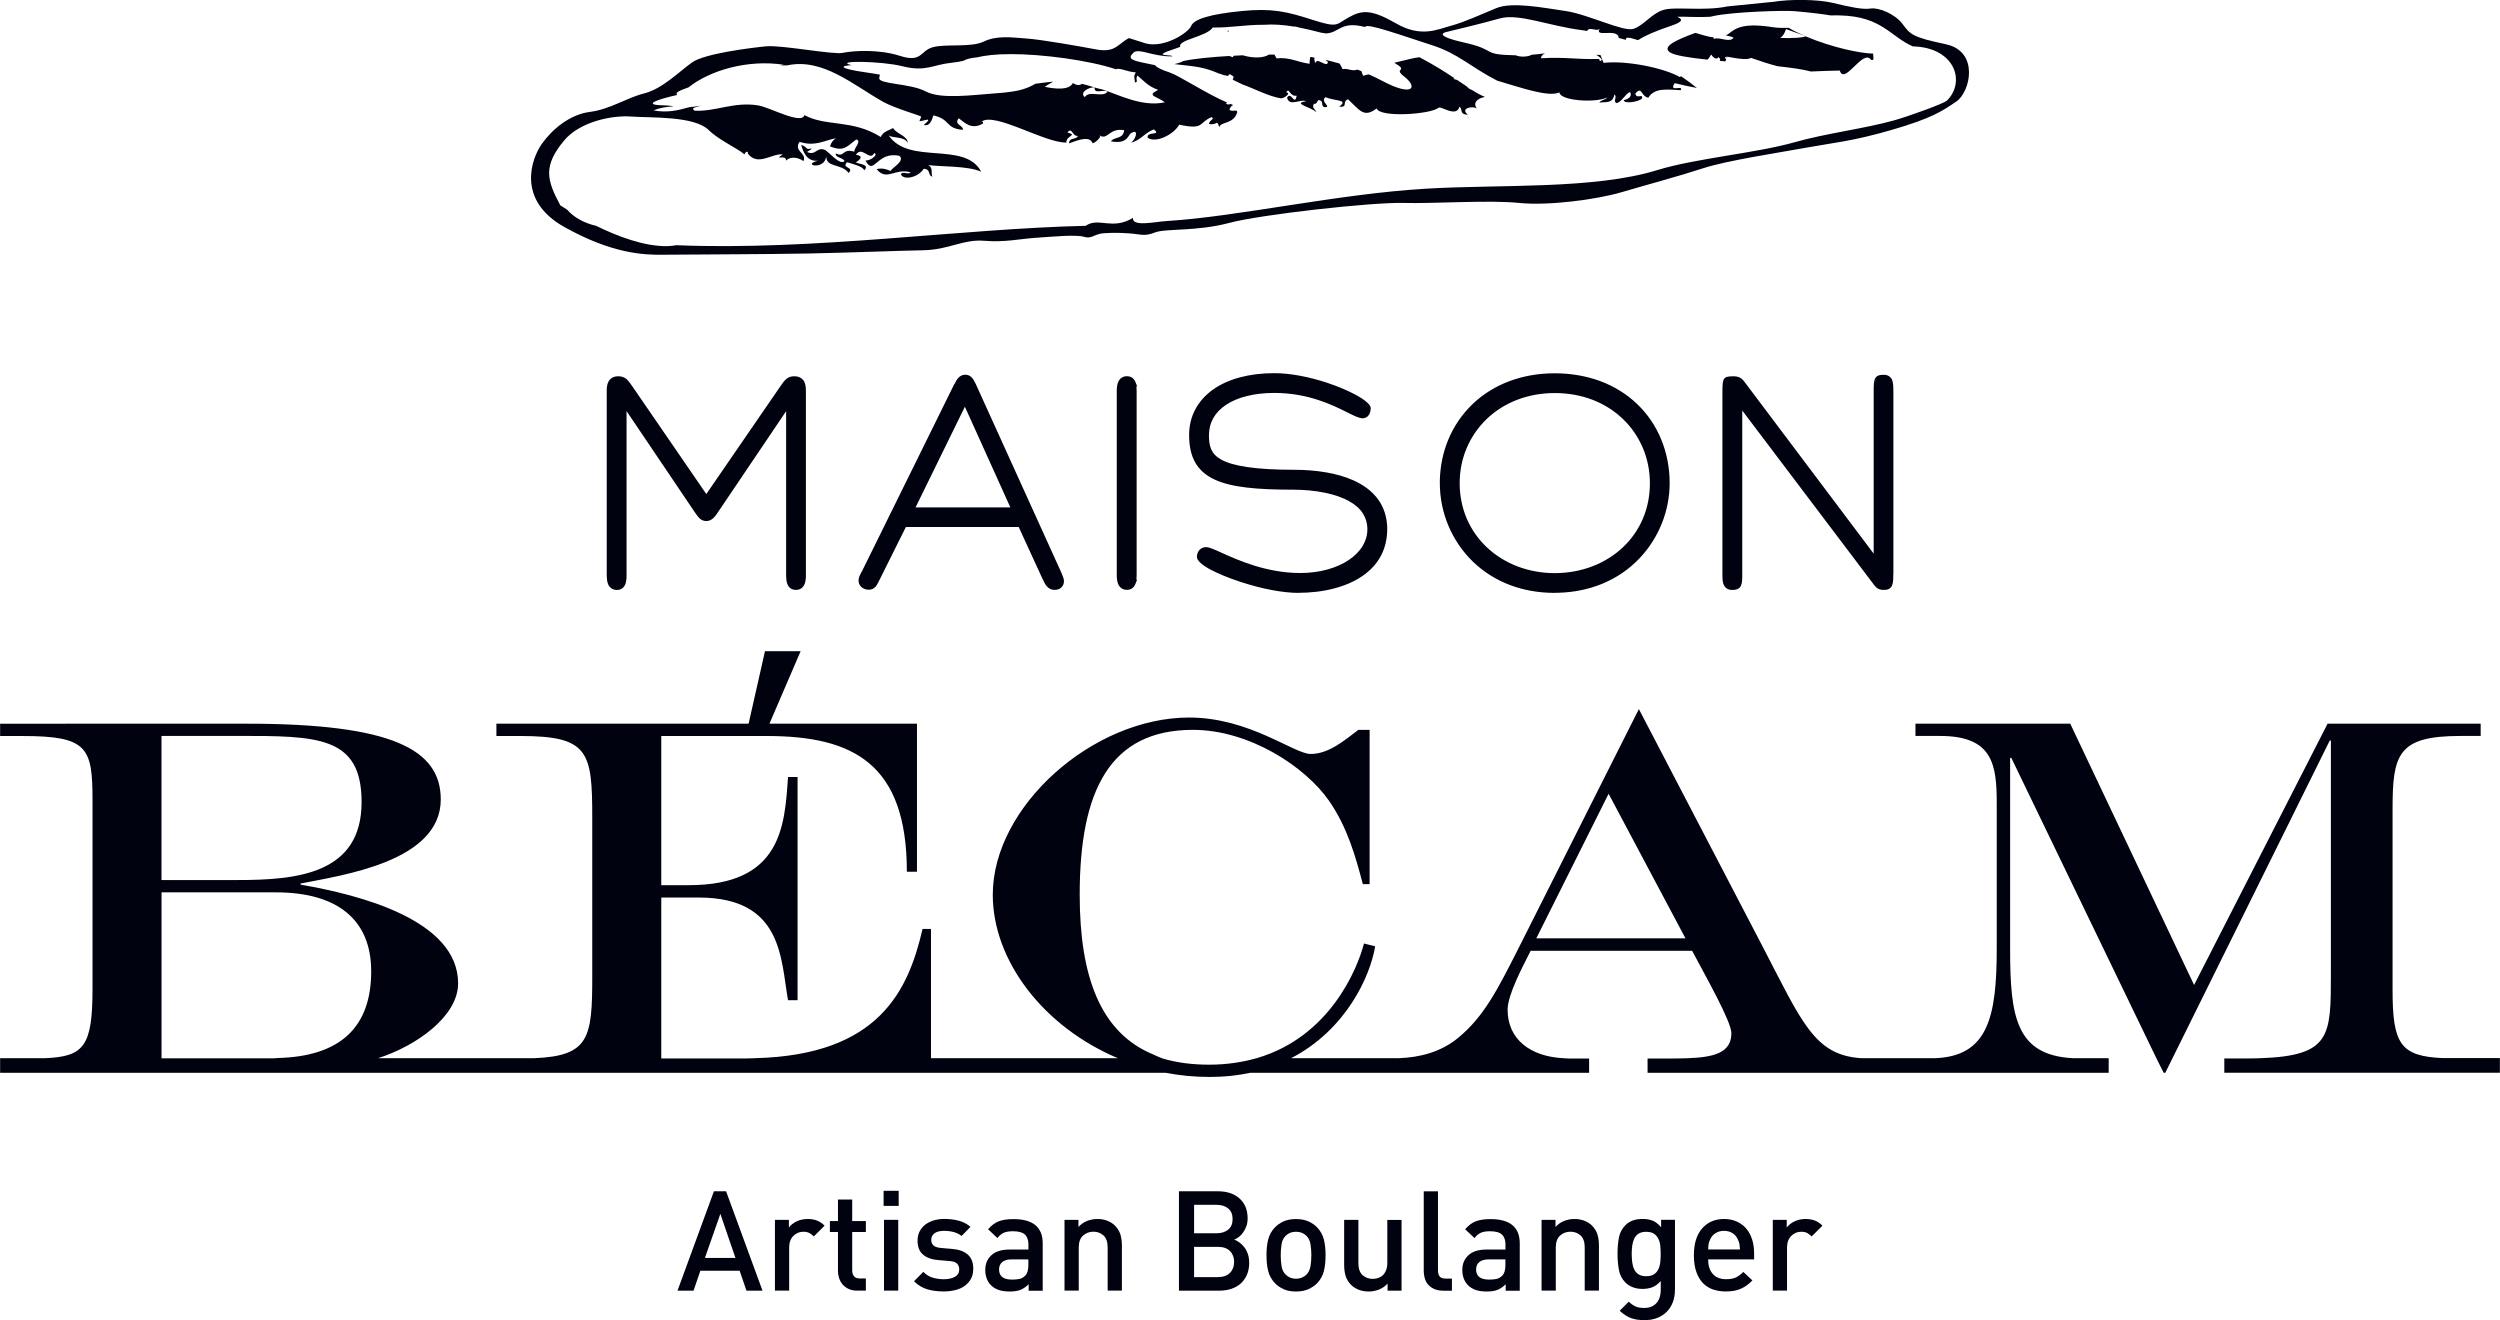
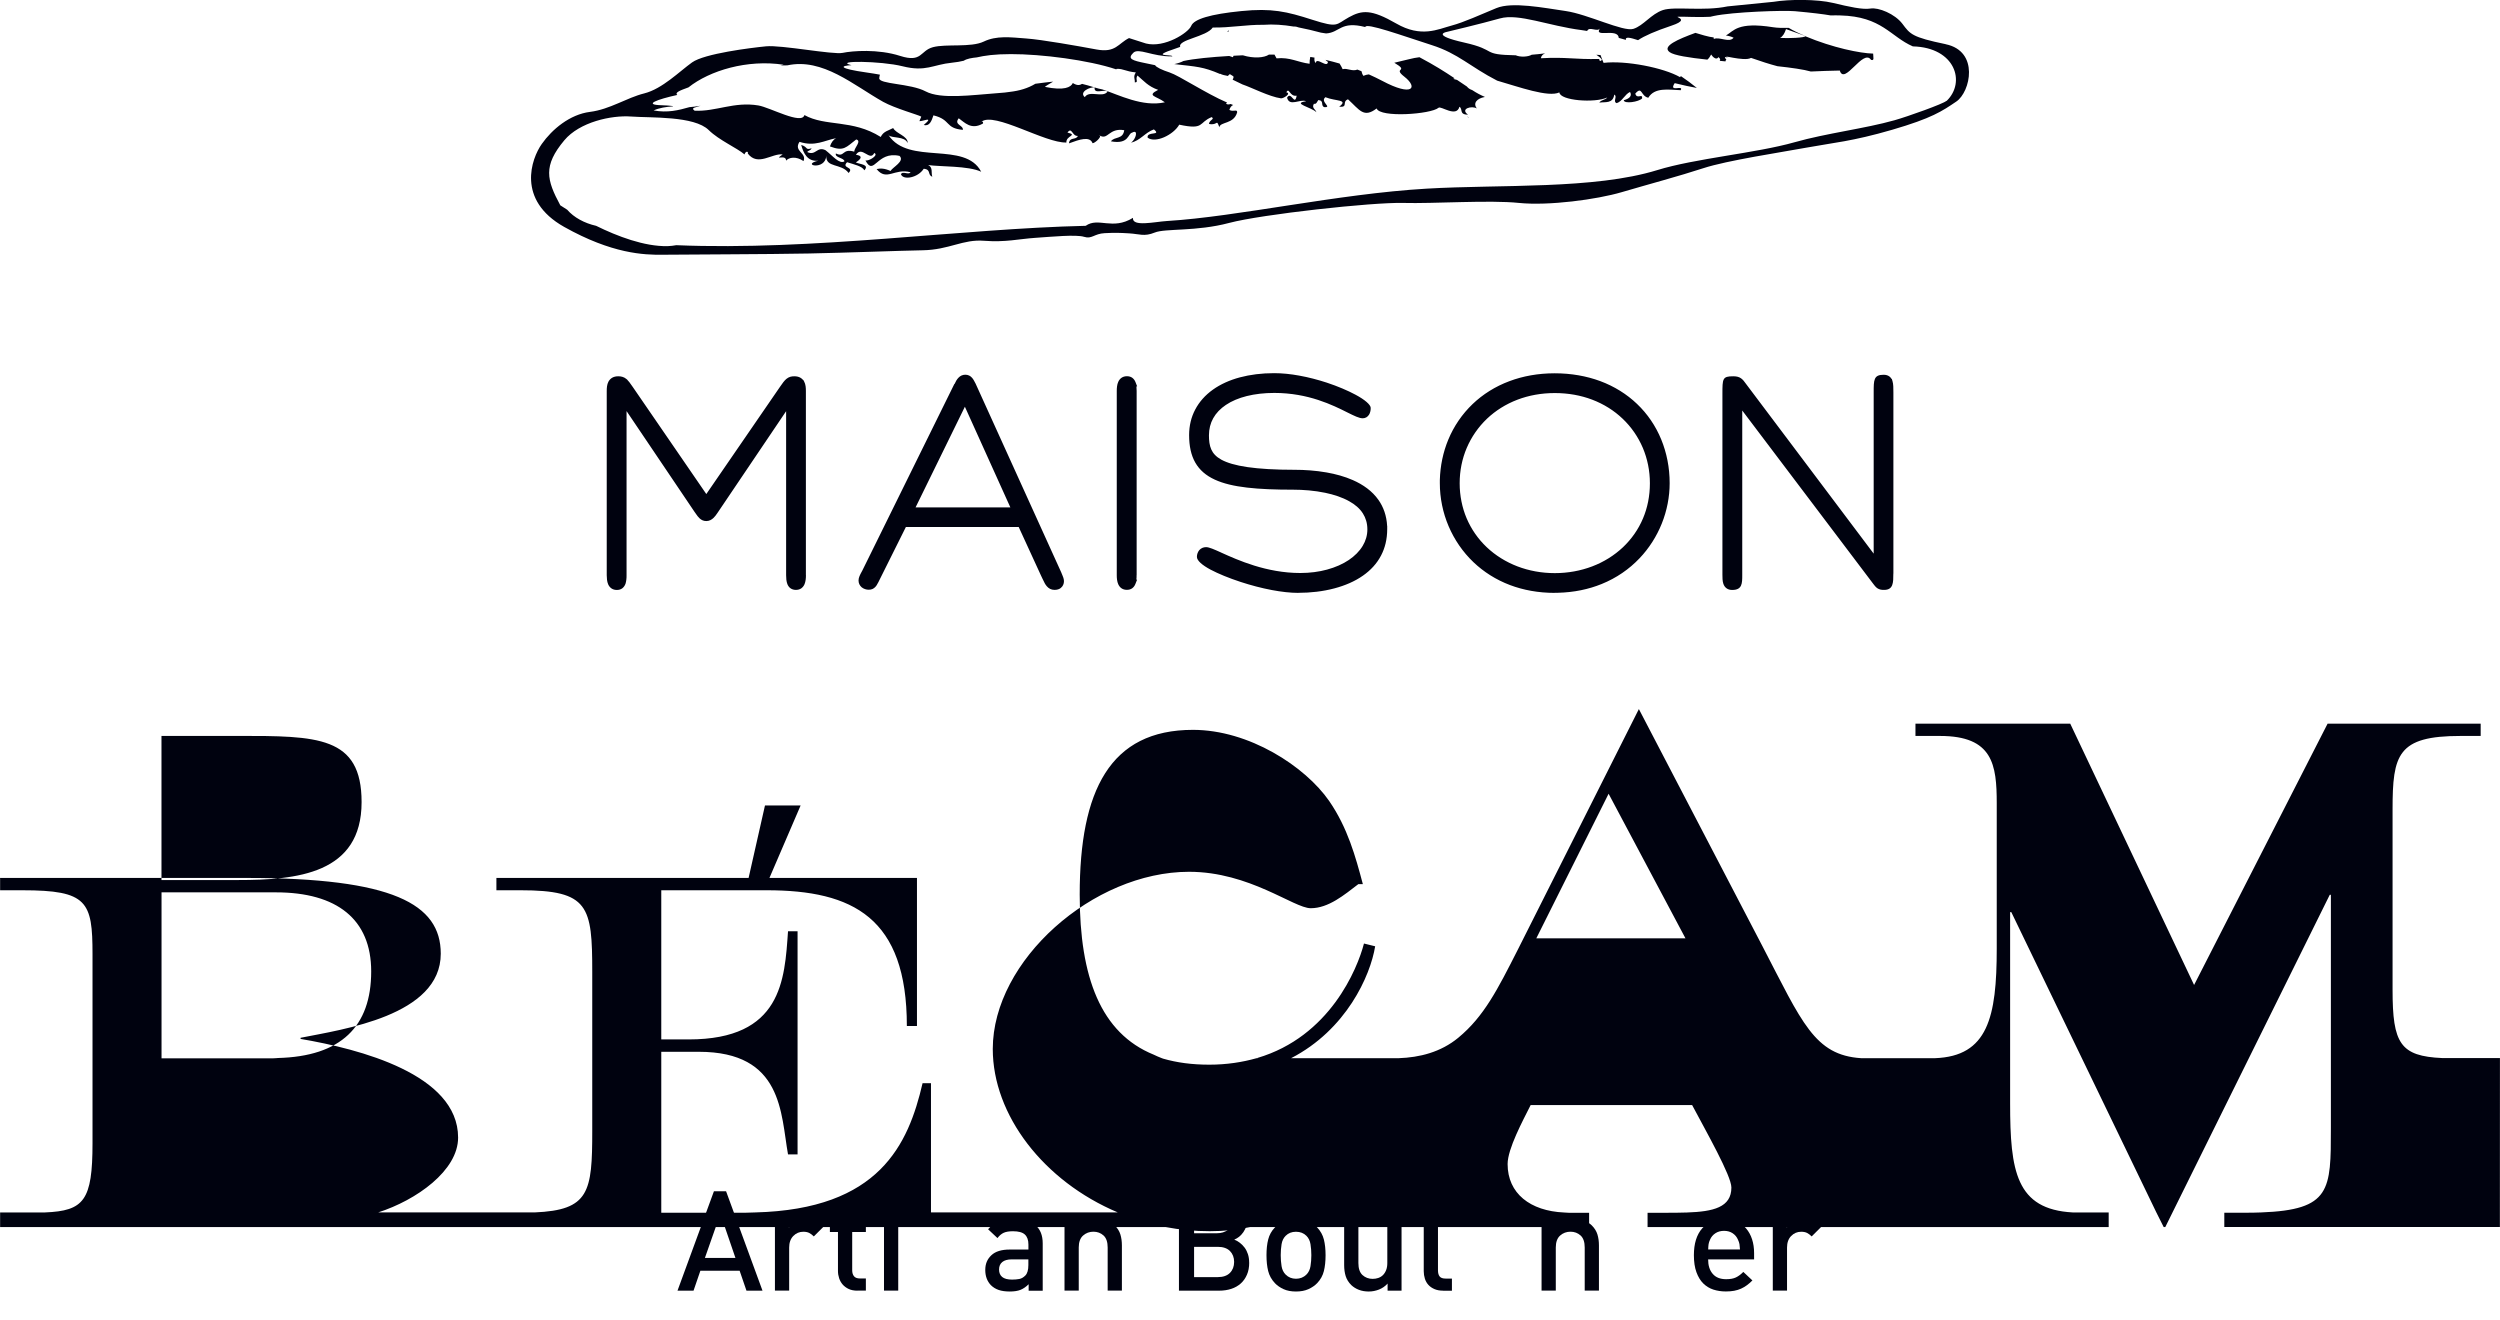
<svg xmlns="http://www.w3.org/2000/svg" id="Calque_2" data-name="Calque 2" viewBox="0 0 442.62 233.72">
  <defs>
    <style>
      .cls-1 {
        fill: #00020f;
        fill-rule: evenodd;
      }
    </style>
  </defs>
  <g id="Plan_1" data-name="Plan 1">
    <g>
      <path class="cls-1" d="m142.69,101.83c0,.27-.01.55-.05.82h0c-.04.28-.1.54-.2.78h0c-.13.3-.32.55-.57.73h0c-.26.18-.58.28-.96.28s-.7-.11-.96-.29h0c-.25-.18-.43-.44-.55-.74h0c-.09-.23-.14-.49-.18-.77h0c-.03-.26-.04-.53-.04-.8v-29.04l-12.01,17.8-.17.25h0c-.2.3-.42.6-.67.84-.35.33-.76.56-1.28.56-.49,0-.85-.18-1.17-.46-.26-.23-.46-.52-.67-.82h0s-.11-.16-.11-.16l-.13-.18h0s-.02-.03-.02-.03l-12.02-17.82v29.06c0,.27,0,.54-.04.8-.03.23-.07.45-.13.66h0s-.04.11-.04.11c-.12.3-.3.56-.55.75-.26.19-.57.29-.96.29s-.7-.1-.96-.28c-.26-.18-.45-.43-.58-.73h0c-.1-.23-.16-.5-.2-.78-.03-.27-.05-.54-.05-.82v-.56h0v-31.48s0,0,0,0v-.56c0-.29.01-.57.05-.84.04-.29.12-.57.25-.82.16-.29.38-.54.68-.71.28-.16.63-.25,1.06-.25.27,0,.51.03.74.1h0c.25.07.47.19.69.37l.2.17v.02c.11.11.22.24.34.39.18.24.38.51.6.84l13.02,18.96,13.03-18.96h0c.23-.33.42-.61.6-.84.19-.25.37-.43.54-.58h0c.22-.18.44-.3.69-.38h0c.23-.07.47-.09.74-.09.42,0,.77.09,1.05.25h0c.19.11.35.24.48.4h.04l.16.3c.13.25.21.52.25.81h0c.04.27.05.56.05.85v32.6h0Zm192.52-.26c0,1.57,0,2.87-1.63,2.87-.24,0-.44-.01-.62-.05h0c-.21-.05-.39-.12-.56-.23h0c-.15-.1-.28-.22-.42-.38-.06-.07-.13-.16-.2-.25h0l-.17-.22-23.15-30.63v29.11c0,1.49,0,2.66-1.78,2.66-.42,0-.76-.11-1.02-.31-.27-.2-.44-.47-.55-.8-.08-.24-.12-.51-.14-.79-.02-.27-.02-.53-.02-.81v-31.95c0-2.78,0-3.17,1.93-3.17.62,0,1.03.12,1.38.37.32.23.55.53.84.94h0s.24.32.24.32h0l22.39,29.77v-28.55c0-2.2,0-3.12,1.76-3.12.42,0,.74.1,1.01.29h0c.16.12.29.26.39.44h.05l.12.4c.08.26.12.56.14.9.02.34.02.69.02,1.09v32.1h0Zm-43.1-16.02c0-2.21-.44-4.33-1.25-6.25-.83-1.95-2.04-3.71-3.59-5.18-1.5-1.43-3.32-2.58-5.4-3.37-1.98-.75-4.2-1.16-6.6-1.16s-4.62.42-6.6,1.17c-2.07.79-3.89,1.94-5.4,3.37-1.54,1.47-2.76,3.23-3.59,5.18-.82,1.92-1.25,4.04-1.25,6.25s.44,4.33,1.23,6.2c.83,1.95,2.04,3.68,3.56,5.12,1.54,1.46,3.39,2.61,5.45,3.4,2.02.77,4.25,1.19,6.6,1.19s4.59-.42,6.62-1.19h0c2.06-.78,3.91-1.94,5.45-3.39,1.51-1.43,2.73-3.16,3.55-5.11.79-1.87,1.22-3.96,1.22-6.22h0Zm-16.84,19.42c-2.92,0-5.57-.5-7.91-1.38-2.52-.95-4.69-2.35-6.48-4.05-1.91-1.82-3.39-4-4.4-6.36-1.03-2.41-1.56-5.02-1.56-7.63v-.56h0c.07-2.53.58-4.94,1.49-7.14.99-2.39,2.45-4.53,4.31-6.31,1.81-1.73,4.01-3.12,6.53-4.06,2.4-.9,5.09-1.39,8.01-1.39s5.64.49,8.05,1.38c2.52.94,4.72,2.32,6.52,4.04,1.86,1.77,3.31,3.91,4.29,6.3.97,2.37,1.49,4.98,1.49,7.73h0c0,2.43-.48,4.88-1.4,7.17-.9,2.24-2.23,4.35-3.95,6.15-1.81,1.9-4.05,3.47-6.7,4.54-2.29.93-4.88,1.48-7.75,1.55h0s-.56,0-.56,0h0Zm-45.37,0c-1.44,0-3.06-.19-4.71-.5-1.86-.35-3.76-.86-5.51-1.43-2.09-.68-3.98-1.46-5.34-2.18-1.5-.8-2.43-1.61-2.43-2.26,0-.22.03-.44.11-.65.07-.2.18-.39.32-.56.15-.16.32-.3.54-.39.19-.08.41-.13.65-.13.55,0,1.43.4,2.68.96h0s.01.01.01.01h0c2.9,1.31,7.99,3.61,13.99,3.61,1.7,0,3.3-.21,4.73-.6,1.48-.4,2.79-.98,3.86-1.7,1.05-.71,1.89-1.55,2.46-2.5.54-.89.83-1.88.83-2.92,0-1.1-.29-2.03-.79-2.82-.56-.89-1.41-1.6-2.42-2.16-1.24-.7-2.72-1.18-4.25-1.5-1.92-.4-3.93-.55-5.62-.55-3.2,0-5.93-.1-8.22-.37-2.33-.27-4.21-.72-5.71-1.41-1.57-.72-2.71-1.71-3.46-3.02-.74-1.3-1.09-2.9-1.09-4.87,0-1.66.37-3.18,1.08-4.52.72-1.37,1.78-2.56,3.13-3.52,1.33-.95,2.95-1.69,4.79-2.18,1.81-.48,3.84-.74,6.04-.74,1.45,0,2.96.16,4.44.43,1.69.3,3.35.75,4.87,1.24,2,.66,3.78,1.43,5.1,2.14h0c1.67.89,2.7,1.79,2.7,2.34h0c0,.24-.02.45-.07.64h0c-.05.22-.13.41-.23.57h0c-.13.2-.29.35-.47.46-.2.11-.41.17-.64.17h0c-.64,0-1.5-.43-2.71-1.03h0s0,0,0,0c-2.57-1.29-6.92-3.46-12.94-3.46-1.78,0-3.42.19-4.87.55-1.44.36-2.7.89-3.72,1.58-.97.65-1.73,1.44-2.24,2.36-.49.88-.75,1.9-.75,3.03,0,.93.09,1.76.41,2.48.31.7.86,1.31,1.79,1.82,1.03.56,2.5,1,4.6,1.31,2.13.31,4.89.48,8.44.48h0c1.64,0,3.61.12,5.6.47,1.58.28,3.18.71,4.63,1.35,1.82.8,3.43,1.93,4.54,3.51.88,1.25,1.44,2.77,1.54,4.62h.01v.56h0c0,1.78-.39,3.33-1.08,4.65h0c-.75,1.45-1.86,2.63-3.2,3.57-1.46,1.03-3.21,1.77-5.06,2.26-2.05.55-4.25.79-6.36.79h0Zm-28.67-3.14c0,.27,0,.54-.04.8h0s0,0,0,0h.13l-.3.76c-.12.31-.3.56-.55.75h0c-.26.19-.57.29-.96.29s-.7-.1-.96-.28c-.26-.18-.44-.43-.57-.72h0c-.1-.23-.17-.49-.21-.78-.04-.27-.05-.54-.05-.82v-.56h0v-31.48s0,0,0,0v-.56c0-.28.01-.56.05-.83.04-.28.1-.55.21-.78h0c.13-.3.32-.55.58-.73h0c.26-.18.58-.28.96-.28s.71.1.96.29h0c.25.19.43.44.55.74l.3.77h-.13,0c.03.27.04.54.04.81v32.6h0Zm-39.13-12h16.78l-8.05-17.82-8.73,17.82h0Zm6.9-21.84c.1-.23.21-.43.31-.61h0c.12-.19.24-.36.38-.5.17-.18.35-.31.55-.4.21-.09.43-.14.67-.14s.47.05.68.15c.2.1.37.23.53.42h0c.12.14.23.3.33.49h0c.11.18.2.36.3.56h0s.02.05.02.05l15.13,33.35h0s0,0,0,0l.02.05v.03s.01,0,.01,0h0c.02.06.06.15.1.25l.02.04h0c.07.16.14.34.2.51h0c.07.21.12.42.12.62,0,.12-.01.28-.05.44h0c-.04.17-.12.36-.25.53h0c-.14.19-.34.36-.6.47-.21.09-.46.14-.76.14-.62,0-1.05-.27-1.38-.65h0c-.28-.32-.47-.72-.64-1.09l-.07-.14h0s-.03-.06-.03-.06l-.02-.04-.27-.57h0l-3.94-8.58h-19.98l-4.85,9.73-.02.03v.02s-.07.11-.07.11c-.12.24-.26.51-.49.74-.27.28-.62.47-1.13.47-.22,0-.45-.03-.67-.11-.21-.07-.42-.18-.59-.32-.17-.15-.32-.33-.42-.55-.09-.2-.14-.42-.14-.67,0-.5.29-1.04.54-1.5h0s.12-.22.12-.22l16.31-33.07h0Z" />
-       <path class="cls-1" d="m272,166.13l12.8-25.6,13.61,25.6h-26.41Zm-222.86,21.2c-.31,0-.58.05-.89.05h-19.65v-29.39h20.25c10.81,0,16.87,4.77,16.87,13.99,0,9.76-5.32,15.07-16.58,15.34h0Zm-20.55-57.04h13.5c14.09,0,21.93,0,21.93,11.72,0,12.71-11.41,13.8-21.93,13.8h-13.5v-25.53h0Zm414.02,57.04h-10.18c-7.49-.33-8.83-2.59-8.83-12.05v-31.97c0-9.74.89-13.01,12.02-13.01h3.58v-2.18h-27.1l-23.64,46.27-21.93-46.27h-27.4v2.18h4.36c9.34,0,10.03,5.08,10.03,11.92v25.73c0,12.17-1.58,19.05-10.92,19.4h-13.09c-8.28-.54-10.44-6.31-17.51-19.9l-21.84-41.91-21.44,42.61c-3.58,7.04-5.96,11.8-10.53,15.58-3.12,2.57-6.85,3.49-10.54,3.62h-19.06c9.75-5.03,14.03-14.56,14.88-19.81l-1.98-.49c-1.16,4.49-6.06,16.48-18.87,20.26.37,0-.16.05-.17.05-2.49.7-5.25,1.14-8.35,1.14s-5.75-.37-8.15-1.06c-.08-.03-.17-.05-.25-.09-.49-.2-.99-.39-1.43-.62-9.39-3.81-13.11-13.73-13.11-28.32,0-18.46,5.36-29.19,20.05-29.19,9.92,0,19.86,6.45,24.13,12.61,3.27,4.76,4.66,9.84,5.95,14.7h1.2v-27.31h-1.99c-2.48,1.89-5.27,4.27-8.44,4.27-2.98,0-10.82-6.45-21.54-6.45-16.98,0-34.75,15.69-34.75,31.37,0,11.69,8.99,23.4,22.14,28.94h-33.08v-22.88h-1.49c-2.52,10.84-7.63,22.32-29.62,22.88-.56.01-1.08.05-1.65.05h-14.99v-28.49h6.65c14.9,0,14.49,10.92,15.79,18.17h1.69v-39.51h-1.69c-.6,8.63-1.09,19.15-17.58,19.15h-4.86v-26.41h18.66c15.29,0,24.82,4.86,24.82,24.03h1.79v-26.21h-26.12l5.52-12.83h-6.31l-2.9,12.83h-44.65v2.18h4.27c12.11,0,12.7,2.79,12.7,14.5v28.09c0,10.86-.52,14.04-10.22,14.45h-27.69c6.77-2.17,14.16-7.4,14.16-13.25,0-11.22-17.47-15.69-27.89-17.47v-.2c7.44-1.49,24.82-3.88,24.82-14.89,0-8.83-8.54-13.41-34.35-13.41H0v.07h.02v2.11h3.95c11.51,0,12.41,1.99,12.41,11.32v33.46c0,10.17-1.52,11.97-8.4,12.26H.02v2.59h206.36c2.51.48,5.12.73,7.8.73s4.96-.26,7.15-.73h60.02v-2.53h-3.6c-.29,0-.56-.04-.84-.05-5.98-.27-9.99-3.37-9.99-8.58,0-2.69,2.68-7.65,4.08-10.44h28.59c2.48,4.68,6.95,12.52,6.95,14.6,0,3.51-3.19,4.26-7.86,4.42-1.29.05-2.67.05-4.16.05h-2.82v2.53h81.64v-2.59h-6.37c-10.04-.55-11.08-7.32-11.08-19.31v-33.86h.21l25.68,53.17,1.3,2.59h.28l1.28-2.59,27.84-56.24h.2v41.3c0,11.01,0,14.48-12.37,14.94-.79.03-1.63.05-2.53.05h-3.97v2.53h48.79v-2.59Z" />
+       <path class="cls-1" d="m272,166.13l12.8-25.6,13.61,25.6h-26.41Zm-222.86,21.2c-.31,0-.58.05-.89.05h-19.65v-29.39h20.25c10.81,0,16.87,4.77,16.87,13.99,0,9.76-5.32,15.07-16.58,15.34h0Zm-20.55-57.04h13.5c14.09,0,21.93,0,21.93,11.72,0,12.71-11.41,13.8-21.93,13.8h-13.5v-25.53h0Zm414.02,57.04h-10.18c-7.49-.33-8.83-2.59-8.83-12.05v-31.97c0-9.74.89-13.01,12.02-13.01h3.58v-2.18h-27.1l-23.64,46.27-21.93-46.27h-27.4v2.18h4.36c9.34,0,10.03,5.08,10.03,11.92v25.73c0,12.17-1.58,19.05-10.92,19.4h-13.09c-8.28-.54-10.44-6.31-17.51-19.9l-21.84-41.91-21.44,42.61c-3.58,7.04-5.96,11.8-10.53,15.58-3.12,2.57-6.85,3.49-10.54,3.62h-19.06c9.75-5.03,14.03-14.56,14.88-19.81l-1.98-.49c-1.16,4.49-6.06,16.48-18.87,20.26.37,0-.16.05-.17.05-2.49.7-5.25,1.14-8.35,1.14s-5.75-.37-8.15-1.06c-.08-.03-.17-.05-.25-.09-.49-.2-.99-.39-1.43-.62-9.39-3.81-13.11-13.73-13.11-28.32,0-18.46,5.36-29.19,20.05-29.19,9.92,0,19.86,6.45,24.13,12.61,3.27,4.76,4.66,9.84,5.95,14.7h1.2h-1.99c-2.48,1.89-5.27,4.27-8.44,4.27-2.98,0-10.82-6.45-21.54-6.45-16.98,0-34.75,15.69-34.75,31.37,0,11.69,8.99,23.4,22.14,28.94h-33.08v-22.88h-1.49c-2.52,10.84-7.63,22.32-29.62,22.88-.56.01-1.08.05-1.65.05h-14.99v-28.49h6.65c14.9,0,14.49,10.92,15.79,18.17h1.69v-39.51h-1.69c-.6,8.63-1.09,19.15-17.58,19.15h-4.86v-26.41h18.66c15.29,0,24.82,4.86,24.82,24.03h1.79v-26.21h-26.12l5.52-12.83h-6.31l-2.9,12.83h-44.65v2.18h4.27c12.11,0,12.7,2.79,12.7,14.5v28.09c0,10.86-.52,14.04-10.22,14.45h-27.69c6.77-2.17,14.16-7.4,14.16-13.25,0-11.22-17.47-15.69-27.89-17.47v-.2c7.44-1.49,24.82-3.88,24.82-14.89,0-8.83-8.54-13.41-34.35-13.41H0v.07h.02v2.11h3.95c11.51,0,12.41,1.99,12.41,11.32v33.46c0,10.17-1.52,11.97-8.4,12.26H.02v2.59h206.36c2.51.48,5.12.73,7.8.73s4.96-.26,7.15-.73h60.02v-2.53h-3.6c-.29,0-.56-.04-.84-.05-5.98-.27-9.99-3.37-9.99-8.58,0-2.69,2.68-7.65,4.08-10.44h28.59c2.48,4.68,6.95,12.52,6.95,14.6,0,3.51-3.19,4.26-7.86,4.42-1.29.05-2.67.05-4.16.05h-2.82v2.53h81.64v-2.59h-6.37c-10.04-.55-11.08-7.32-11.08-19.31v-33.86h.21l25.68,53.17,1.3,2.59h.28l1.28-2.59,27.84-56.24h.2v41.3c0,11.01,0,14.48-12.37,14.94-.79.03-1.63.05-2.53.05h-3.97v2.53h48.79v-2.59Z" />
      <path class="cls-1" d="m259.77,20.58c.07.11.16.23.28.34-.06-.14-.16-.26-.28-.34h0Zm84.82-2.71c-.52.5-6.76,2.74-9.17,3.42-5.22,1.48-12.05,2.29-17.68,3.89-6.87,1.95-17.59,2.85-24.34,4.94-11.16,3.44-27.72,2.51-40.83,3.28-15.77.92-33.39,4.96-45.97,5.73-2.15.13-6.19,1.09-6.01-.56-3.66,2.26-6.11-.19-8.37,1.41-22.11.5-48.25,4.44-72.49,3.43-.49.09-1.01.15-1.54.17-4.11.08-8.9-1.75-12.65-3.6-2.05-.46-3.93-1.47-5.12-2.85-.77-.48-1.22-.78-1.22-.78-2.43-4.51-3.07-6.99.71-11.51,2.71-3.24,8.34-4.47,11.83-4.21,3.49.26,11.17-.14,13.74,2.4,1.81,1.79,5.08,3.2,6.33,4.31.2-.65.73-.57.59-.15,1.79,2.33,4.26-.08,6.17.15-1.76,1.23.63-.14.6,1.1.5-.58,1.78-.83,3.09.08.63-1.48-1.82-1.71-.71-3.41,2.77.9,4.42-.27,6.5-.65-.5.24-.87.75-1.11,1.46,2.46.95,2.86.14,4.65-1.23,1.03.25-.36,1.49-.35,2.16-2.2-.65-1.65,1.1-3.25.32-.23.77,1.46.75,1.52,1.4-.93.53-2.07-.98-3.36-1.98-1.54-.74-1.7,1.07-3.25.32.23-.29.62-.25.79-.66-1.19.38-.58-.22-1.84-.59.38,1.38,1.06,3,3.03,2.79-3.22.74,1.33,1.83,1.41-.92-.14,2.26,2.65,1.32,3.95,3.09,1.1-1.12-1.36-.78-.27-1.9,1.22.39,2.69.69,3.06,1.43.95-1.05-.74-1.04-1.51-1.39.43-.28,1.67-1.14.02-1.35,1.06-1.72,2.47,1.28,3.24-.32.87.32-.91,1.48-1.56,1.31,1.55,2.93,1.94-1.73,6.04-.8.97.94-1.18,1.97-1.6,2.67-1.02-.47-1.79-.5-2.46-.34,1.77,2.23,3.18-.21,6.01.57-.33.55-1.43-.3-1.7.36.42,1.1,3.02.61,4.03-.98,1.38.11.61,1.1,1.52,1.4-.25-.69.17-1.65-.74-2.06,1.99.31,7.16.11,9.4,1.19-2.89-5.52-12.84-1.08-16.41-6.48-.06-.05-.11-.12-.13-.19.04.07.09.13.13.19.61.61,2.85.12,3.39,1.39.06-1.26-2.05-1.63-2.57-2.65-.77.43-1.73.56-2.2,1.58-5.03-3.17-9.78-1.79-13.51-3.88-.46,1.78-6.08-1.35-8.15-1.7-4.32-.72-7.49,1.11-11.29.93-.8-.56.34-.6,1.06-.88-.83.13-1.46.22-1.98.25-1.92.55-3.87,1.04-6.34.58,1.02-.46,2.19-.63,3.41-.72,0-.02.01-.03.02-.05-.52-.07-1.15-.13-2.03-.15-3.35-.09-.75-1.04,2.79-1.82-.5-.44.53-.81,1.98-1.34,3.77-2.99,10.42-4.99,16.85-4.01-.2.04-.39.09-.59.12.42-.01.83-.02,1.24-.01,6.26-1.36,11.72,3.51,16.97,6.46,2.07,1.15,6.22,2.3,6.74,2.61.04.02-.35.79-.32.8.41.13,2.78-1.01.76.69,1.02.27,1.39-.69,1.72-1.71,3.16.77,2,2.28,5.21,2.57.12-.84-1.66-.89-.73-2.05,1.03.72,2.19,2.14,4.3.92.07-.32-.12-.38-.28-.31-.07.05-.12.1-.18.17.03-.07.1-.13.18-.17,2.26-1.82,11.28,3.82,15.04,3.68-.11-1.22,2.11-1.28.19-1.76.79-1.11.83.7,1.84.59-.33.8-1.46.11-1.57,1.32,1.9-.71,3.69-1.31,4.17-.03.38.02,1.46-.95,1.35-1.32-.07-.04-.15-.09-.24-.15.14.01.21.07.24.15,1.39.76,1.58-1.44,4.26-.98-.23,1.68-1.7,1.07-2.36,1.97,3.24.6,2.99-1.4,3.74-1.53,1.2-.7.69,1.21-.19,1.76,1.61-.32,2.56-1.84,4.06-2.34,1.43,1.17-1.31.26-1.11,1.46,1.34,1.04,4.56-.47,5.6-2.3,4.52.98,3.37-.38,5.74-1.34.61.39-.39.45-.48,1.21,1.63.34,1.26-1,1.84.59.13-1.01,2.55-.51,3.15-2.63.04-.66-.65-.03-1.38-.44.14-.46.37-.75.68-.87-.15-.06-.3-.11-.46-.18-.28.1-.56.13-.81-.05.04-.07.1-.14.18-.21-3.78-1.63-8.48-4.77-10.16-5.32-1.31-.42-2.43-.95-2.57-1.29-.44-.09-.95-.21-1.67-.35-2.42-.49-3.29-.77-2.2-1.84.94-.94,3.3.68,6.89.63,0-.02,0-.04.01-.06-.42-.29-3.84.14.45-1.28.34-.12.66-.22.96-.34-.46-1.3,4.66-1.77,5.76-3.43,3.12.06,5.9-.52,9-.48,1.68-.13,3.49,0,5.35.31.29-.02.58.04.88.16,1.31.25,2.63.57,3.93.92.3.03.6.08.91.14,2.46-.15,2.54-2.26,6.94-1.13.02-.85,6.57,1.53,11.78,3.2,4.72,1.51,6.73,3.8,11.57,6.29,3.89,1.12,9.05,3,11.01,2.08.11,1.46,6.27,1.92,8.48.9-.38.48-1.07.37-1.41.91,1.04-.17,2.4.24,2.65-1.42.63.3-.32,1.25.43,1.51.98-.3,1.44-1.57,2.36-1.98.39.66-.05,1.18-1.11,1.46.04.7,2.67.31,3.25-.32.11-.99-.91.26-1.21-.85,1.25-1.42.91.42,2.3.74,1.13-1.88,3.54-1.43,5.74-1.34.58-1.04-2.22.5-1.06-1.25,1.47.37,2.77.64,3.92.85-.88-.72-1.84-1.43-2.83-2.1-.04.06-.08.12-.14.19-2.92-1.68-9.63-2.99-13.54-2.53-.2-.45-.38-.92-.54-1.38-.25-.02-.5-.04-.75-.06.41.27.79.55.99.89-.27.43-.55.08-.45-.14-4.53.1-5.78-.38-10.34-.13.04-.44.34-.7.74-.87-.76.1-1.55.19-2.38.25-.6.38-2.02.46-2.82.1-6.3-.11-3.11-.9-9.1-2.25-5.99-1.35-3.17-1.88-3.17-1.88,0,0,6.15-1.46,9.47-2.4,3.31-.94,8.62,1.33,14.47,2.07.31.04.64.09.97.15.36-.89,1.84.28,2.28-.47-1.24,1.79,3.19-.15,3.31,1.7.43.11.85.22,1.27.35-.15-.63.81-.39,2.15.05,1.12-.76,3.03-1.6,5.95-2.58,4.57-1.52-2.43-1.69,3.74-1.53,1.3.03,2.29.01,3.09-.03.19-.05.4-.1.61-.14,3.41-.73,12.38-1.03,14.38-.85,3.17.29,4.99.52,6.34.75.58-.02,1.16-.02,1.68,0,7.38.18,8.88,3.75,12.86,5.48,7.51.19,9.42,6.34,5.99,9.65h0Zm-193.83-6.33c-1.92.1-2.55.55,2.7,1.3.89.13,1.66.25,2.33.38-.05.18-.1.37-.12.61-.12,1.1,5.52.91,8.21,2.35,2.7,1.44,8.25.64,12.63.32,1.11-.08,1.84-.15,2.26-.23,1.68-.19,3.21-.63,4.54-1.44,1.24-.16,2.24-.3,3.15-.38-.48.32-1.01.56-1.47.93,3.43.71,4.62.07,4.95-.68.79.5,1.25.39,1.64.15.66.16,1.38.36,2.21.63-.75-.13-2.81.79-1.73,1.72.81-1.31,3.16.21,4.03-.98-.72-.5-2.39.57-2.3-.74.5.16.97.27,1.41.36,2.87.94,7.09,3.16,11.04,2.27-1.51-1.13-3.34-1.11-1.19-2.2-1.79-.62-2.58-1.63-3.66-2.54-.46.63.27,1.25-.48,1.21.07-.6-.34-.98.19-1.76-1.89-.18-2.17-.67-3.39-.63-.03.03-.05.05-.08.09-4.92-1.65-13.22-2.71-18.66-2.7-2.93,0-4.66.27-6.03.58-.85.08-1.8.24-2.3.59-.62.15-1.28.27-2.09.35-3.41.34-4.6,1.67-8.76.63-3.82-.96-12.41-1.04-9.03-.19h0Zm193.72-3.71c5.99,1.24,4.39,8.45,1.88,10.15-2.51,1.7-4.3,2.94-11.37,5-7.07,2.06-10.55,2.31-15.05,3.14-4.49.83-14.17,2.28-18.37,3.66-4.2,1.38-10.01,2.93-14.44,4.24-4.43,1.31-12.95,2.44-18.18,1.91-5.25-.55-15.14.15-20.54,0-5.4-.14-24.97,2-30.8,3.54-5.82,1.55-11.29.94-13.16,1.7-1.87.76-2.7.26-4.47.15-1.78-.11-2.55-.13-4.4-.04-1.85.09-2.26,1.09-3.64.65-1.39-.44-5.72-.02-8.65.18-2.94.2-5.26.81-9.05.52-3.77-.31-6.17,1.6-10.88,1.68-4.71.09-12.77.42-20.11.57-7.34.15-22.47.17-25.87.22-3.39.05-9.02-.17-17.5-4.93-8.48-4.77-5.79-12.09-3.96-14.68,1.83-2.6,4.97-5.23,8.53-5.68,3.56-.45,6.46-2.49,9.63-3.28,3.18-.8,6.25-3.91,8.45-5.48,2.19-1.57,10.39-2.58,13.1-2.85,2.7-.27,11.85,1.52,13.56,1.16,1.7-.36,6.27-.72,10.18.54,3.91,1.25,3.49-.93,5.82-1.55,2.32-.62,6.71.1,8.98-.99,2.26-1.09,4.72-.76,7.5-.55,2.78.2,9.08,1.32,12.47,1.95,3.39.63,3.81-1.05,5.75-2.02l3,.96c3.3.83,7.52-1.91,8.01-3.12.49-1.21,3.44-2.08,8.86-2.62,5.41-.54,8.03.07,12.62,1.55,4.61,1.47,4.08.85,6.43-.45,2.34-1.29,3.96-1.45,8.39,1.1,4.43,2.56,7.39,1.01,9.72.39,2.33-.62,5.21-1.97,8.02-3.12,2.8-1.15,8.34-.05,12.26.52,3.93.57,10.2,3.72,11.98,3.16,1.79-.56,3.14-2.63,5.24-3.33,2.09-.69,7.17.25,11.44-.65l8.12-.81c2.79-.47,7.73-.48,10.57.2,2.84.68,5.23,1.22,6.62.99,1.39-.23,4.3.92,5.66,2.72,1.35,1.8,1.65,2.35,7.65,3.59h0Zm-24.82-1.45c0,.32-3.13.43-4.5.33.47-.26.81-.8,1.05-1.56l3.45,1.24c-1.34-.56-2.3-1.04-2.96-1.45-1.07.02-2.06,0-2.79-.12-6.33-1-6.94.68-8.34,1.47.49.06.98.19,1.36.39-.74.96-2.48-.21-3.48.21-.07-.1-.08-.19-.03-.26-.47-.05-1.02-.16-1.69-.35-.57-.16-1.09-.31-1.56-.46-3.05,1.12-6.02,2.37-4.55,3.42.79.57,3.39.97,6.67,1.32.24-.21.46-.5.67-.91.25.42.94,1.08,1.29.46.36.29.35.49.22.66.34.03.68.06,1.03.1,0-.01,0-.03,0-.03,0,0,0,0,0-.01,0-.03.01-.06.03-.09,0-.02,0-.02,0-.03.01-.03.02-.05.04-.08,0,0,.01-.02.02-.03.02-.02.03-.05.06-.07h0c-.4-.35-.41-.62.47-.22-1.97-.89,2.63.68,3.9-.06,1.76.62,3.27,1.1,4.67,1.47,2.49.27,4.62.57,5.92.94,1.72-.06,3.42-.16,5.12-.17.83,2.71,4.15-3.98,5.54-1.89.63.18.37-.42.37-1.11-2.27-.05-7.14-1.03-11.98-3.06h0Zm-102.07-1.01c-.11.08-.23.14-.34.21.09,0,.19,0,.28,0,0-.08.02-.14.06-.2h0Zm45.26,11.81c-1.34.24-2.12,1.07-1.37,2.03-.91-.57-3.04.06-1.57,1.09-1.63,0-.86-.99-1.52-1.4-.53,1.98-3.3-.21-3.7.18-1.35,1.16-10.37,1.8-10.96.12-2.3,1.76-3.01.26-5.07-1.62-1.15.44.13,1.45-1.57,1.32,1.73-1.32-.59-.94-2.43-1.69-1.02.81,1.31,1.84-.2,1.76-.71-.28.05-1.15-1.05-1.26-.23.28-.33.79-.78.66-.46.74.3.99.43,1.5-.79-.86-4.45-1.57-1.81-1.94-1.06-.48-2.94,1.04-3.38-.63.73-1.3,1.35,1.64,1.7-.36-1.27.22-1.31-1.59-1.83-.59.98.18-.57,1.13-.95,1.06-2.06-.29-5.2-1.92-6.81-2.46-.63-.31-1.21-.59-1.74-.84.37-.75.05-.57-.5-.99-.15.11-.25.21-.34.33-.49-.11-1.07-.19-1.34-.39-.02,0-.03.02-.05.04-3.03-1.3-4.13-1.29-8.1-1.75.69-.15,1.23-.34,1.62-.55,1.88-.41,4.92-.7,8.1-.89.22.08.44.16.65.22.06-.1.09-.18.12-.26.55-.03,1.1-.05,1.64-.08,1.96.6,3.78.44,4.62-.12.34,0,.67,0,.99,0,.12.22.23.44.36.66,2.4-.24,3.75.7,5.85.96-.02-.37.04-.8.12-1.21.25.04.5.08.75.12-.04.38-.03.72.21.98.12-1.2,2.06.99,2.17-.22-.18-.1-.32-.23-.43-.36.82.19,1.65.41,2.49.65.25.38.44.78.54,1,.84-.24,1.66.45,2.62.07.24.1.48.19.72.29.06.3.16.57.34.82.32-.15.65-.23.96-.26.8.36,1.6.74,2.38,1.15,5.38,2.87,6.39,1.19,3.9-.75-2.16-1.68,1.02-.8-1.77-2.46,1.77-.39,3.38-.88,4.45-.98,2.67,1.42,4.38,2.5,6.22,3.73-.09.03-.17.06-.24.11.26.06.48.12.68.18.55.37,1.13.76,1.74,1.17.21.25.45.47.94.63.8.53,1.54.91,2.23,1.2Z" />
      <path class="cls-1" d="m127.54,214.91l-2.74,7.81h5.41l-2.67-7.81h0Zm4.62,13.6l-1.21-3.53h-6.95l-1.21,3.53h-2.84l6.45-17.6h2.15l6.45,17.6h-2.84Z" />
      <path class="cls-1" d="m144.1,218.92c-.28-.28-.56-.49-.83-.63-.27-.14-.62-.21-1.05-.21-.69,0-1.28.25-1.77.75-.49.5-.73,1.19-.73,2.06v7.61h-2.52v-12.53h2.47v1.36c.33-.44.79-.81,1.38-1.09.59-.28,1.24-.42,1.95-.42.61,0,1.15.09,1.63.27.48.18.93.49,1.36.91l-1.9,1.9Z" />
      <path class="cls-1" d="m151.79,228.51c-.59,0-1.1-.1-1.53-.3-.43-.2-.78-.46-1.06-.78-.28-.32-.49-.69-.63-1.11-.14-.42-.21-.85-.21-1.3v-6.9h-1.43v-1.93h1.43v-3.81h2.52v3.81h2.42v1.93h-2.42v6.77c0,.46.11.82.33,1.08.22.26.57.38,1.05.38h1.04v2.15h-1.51Z" />
      <path class="cls-1" d="m156.44,213.5v-2.67h2.67v2.67h-2.67Zm.07,15v-12.53h2.52v12.53h-2.52Z" />
-       <path class="cls-1" d="m172.31,224.67c0,.66-.13,1.24-.4,1.73-.26.49-.63.91-1.09,1.25-.46.34-1.01.59-1.66.75-.64.16-1.33.25-2.08.25-1.02,0-1.97-.12-2.84-.36-.87-.24-1.68-.72-2.42-1.45l1.66-1.66c.51.53,1.08.88,1.72,1.05.63.17,1.26.26,1.89.26.77,0,1.43-.14,1.95-.42.53-.28.79-.72.79-1.31,0-.43-.13-.77-.38-1.03s-.69-.41-1.3-.46l-2-.17c-1.19-.1-2.1-.42-2.74-.98-.64-.55-.96-1.38-.96-2.48,0-.61.12-1.15.37-1.63s.58-.88,1.01-1.2c.43-.32.93-.57,1.5-.74.57-.17,1.18-.26,1.84-.26.94,0,1.8.11,2.6.32.79.21,1.47.58,2.05,1.09l-1.58,1.61c-.4-.33-.86-.56-1.4-.7-.54-.14-1.1-.21-1.69-.21-.76,0-1.33.15-1.71.44-.38.3-.57.68-.57,1.16,0,.38.12.7.36.95.24.26.7.42,1.37.48l1.98.17c1.19.1,2.11.43,2.76,1,.65.57.98,1.41.98,2.53Z" />
      <path class="cls-1" d="m182.07,222.97h-2.94c-.74,0-1.3.16-1.68.47-.38.31-.57.76-.57,1.33s.19,1.02.56,1.32c.37.3.95.46,1.74.46.48,0,.91-.04,1.29-.11.38-.07.73-.28,1.06-.61.36-.36.54-.98.54-1.85v-1.01h0Zm.05,5.54v-1.14c-.46.46-.94.79-1.43.99-.49.2-1.13.3-1.9.3s-1.45-.09-1.99-.28c-.54-.19-.99-.47-1.37-.85-.66-.69-.99-1.59-.99-2.69s.36-1.92,1.08-2.6c.72-.68,1.8-1.01,3.25-1.01h3.31v-.89c0-.79-.21-1.38-.63-1.77-.42-.39-1.12-.58-2.11-.58-.69,0-1.24.09-1.63.27-.4.18-.77.49-1.11.94l-1.66-1.56c.59-.69,1.23-1.17,1.92-1.42.68-.26,1.54-.38,2.58-.38,3.44,0,5.17,1.43,5.17,4.3v8.38h-2.47Z" />
      <path class="cls-1" d="m196.11,228.51v-7.64c0-.97-.24-1.68-.73-2.13-.49-.44-1.08-.67-1.79-.67s-1.32.23-1.83.68c-.51.45-.77,1.16-.77,2.11v7.64h-2.52v-12.53h2.47v1.26c.43-.48.94-.83,1.52-1.06.59-.23,1.19-.35,1.82-.35s1.22.1,1.74.3c.52.2.97.48,1.35.84.48.48.81,1.01.99,1.59.18.59.27,1.23.27,1.94v8.01h-2.52Z" />
      <path class="cls-1" d="m218.23,215.83c0-.82-.26-1.45-.79-1.88-.53-.43-1.22-.64-2.08-.64h-3.95v5.04h3.95c.86,0,1.55-.21,2.08-.64.53-.43.79-1.05.79-1.88h0Zm.27,7.59c0-.79-.25-1.43-.74-1.93-.49-.49-1.21-.74-2.15-.74h-4.2v5.36h4.2c.94,0,1.66-.25,2.15-.75.49-.5.74-1.15.74-1.94h0Zm2.67.12c0,.81-.13,1.52-.4,2.14s-.63,1.14-1.1,1.56c-.47.42-1.03.74-1.68.95-.65.21-1.36.32-2.14.32h-7.12v-17.6h6.85c1.65,0,2.95.43,3.89,1.29.95.86,1.42,2.03,1.42,3.53,0,.48-.07.92-.21,1.32-.14.4-.32.77-.54,1.09-.22.32-.47.59-.75.82-.28.22-.57.39-.87.51.35.13.68.32.99.56.31.24.59.52.84.85.25.33.44.72.59,1.16.15.45.22.95.22,1.51Z" />
      <path class="cls-1" d="m232.17,222.23c0-.69-.05-1.34-.15-1.95-.1-.61-.34-1.1-.72-1.48-.48-.48-1.1-.72-1.85-.72s-1.35.24-1.83.72c-.38.38-.62.87-.72,1.48-.1.61-.15,1.26-.15,1.95s.05,1.34.15,1.95c.1.61.34,1.1.72,1.48.49.49,1.1.74,1.83.74s1.36-.25,1.85-.74c.38-.38.62-.87.72-1.48.1-.61.15-1.26.15-1.95h0Zm2.52,0c0,1.07-.1,2.01-.3,2.81-.2.8-.59,1.51-1.19,2.14-.41.43-.93.78-1.54,1.06-.62.28-1.36.42-2.21.42s-1.59-.14-2.2-.42c-.61-.28-1.12-.63-1.53-1.06-.59-.63-.99-1.34-1.19-2.14-.2-.8-.3-1.73-.3-2.81s.1-1.98.3-2.78c.2-.8.59-1.51,1.19-2.14.41-.43.92-.78,1.53-1.06.61-.28,1.34-.42,2.2-.42s1.59.14,2.21.42c.62.28,1.13.63,1.54,1.06.59.63.99,1.34,1.19,2.14.2.8.3,1.73.3,2.78Z" />
      <path class="cls-1" d="m245.67,228.51v-1.26c-.43.48-.94.83-1.52,1.06-.59.23-1.19.35-1.82.35s-1.22-.1-1.74-.3c-.52-.2-.97-.48-1.35-.84-.48-.48-.81-1.01-.99-1.59-.18-.58-.27-1.23-.27-1.94v-8.01h2.52v7.64c0,.97.24,1.68.73,2.13.49.44,1.08.67,1.79.67.35,0,.68-.05,1-.16.32-.11.6-.28.83-.51.23-.23.42-.52.56-.88.14-.35.21-.77.21-1.25v-7.64h2.52v12.53h-2.47Z" />
      <path class="cls-1" d="m255.51,228.51c-.59,0-1.11-.09-1.54-.28-.44-.19-.8-.44-1.08-.75-.28-.31-.49-.68-.62-1.1s-.2-.86-.2-1.32v-14.14h2.52v13.99c0,.48.1.84.3,1.09.2.25.55.37,1.06.37h1.11v2.15h-1.56Z" />
-       <path class="cls-1" d="m266.53,222.97h-2.94c-.74,0-1.3.16-1.68.47-.38.31-.57.76-.57,1.33s.19,1.02.56,1.32c.37.3.95.46,1.74.46.48,0,.91-.04,1.29-.11.38-.07.73-.28,1.06-.61.36-.36.54-.98.54-1.85v-1.01h0Zm.05,5.54v-1.14c-.46.46-.94.79-1.43.99-.49.2-1.13.3-1.9.3s-1.45-.09-1.99-.28c-.54-.19-.99-.47-1.37-.85-.66-.69-.99-1.59-.99-2.69s.36-1.92,1.08-2.6c.72-.68,1.8-1.01,3.25-1.01h3.31v-.89c0-.79-.21-1.38-.63-1.77-.42-.39-1.12-.58-2.11-.58-.69,0-1.24.09-1.63.27-.4.18-.77.49-1.11.94l-1.66-1.56c.59-.69,1.23-1.17,1.92-1.42.68-.26,1.54-.38,2.58-.38,3.44,0,5.17,1.43,5.17,4.3v8.38h-2.47Z" />
      <path class="cls-1" d="m280.57,228.51v-7.64c0-.97-.24-1.68-.73-2.13-.49-.44-1.08-.67-1.79-.67s-1.32.23-1.83.68c-.51.45-.77,1.16-.77,2.11v7.64h-2.52v-12.53h2.47v1.26c.43-.48.94-.83,1.52-1.06.59-.23,1.19-.35,1.82-.35s1.22.1,1.74.3c.52.2.97.48,1.35.84.48.48.81,1.01.99,1.59.18.59.27,1.23.27,1.94v8.01h-2.52Z" />
-       <path class="cls-1" d="m294.02,222.02c0-.49-.02-.98-.07-1.45-.05-.47-.16-.89-.35-1.26-.18-.37-.44-.67-.78-.89-.34-.22-.79-.33-1.35-.33s-1.03.11-1.37.33c-.34.22-.59.52-.77.89-.17.37-.29.79-.35,1.26-.06.47-.09.96-.09,1.45s.03.98.09,1.45c.06.47.17.89.35,1.26.17.37.43.67.77.89.34.22.8.33,1.37.33s1.01-.11,1.35-.33c.34-.22.6-.52.78-.89.18-.37.3-.8.35-1.26.05-.47.07-.96.07-1.45h0Zm2.52,6.41c0,.77-.12,1.48-.37,2.13-.25.64-.6,1.2-1.06,1.67-.46.47-1.02.84-1.68,1.1-.66.26-1.41.4-2.25.4-.96,0-1.77-.12-2.43-.37-.67-.25-1.33-.68-1.99-1.29l1.61-1.61c.4.38.79.66,1.19.84.4.18.91.27,1.53.27.53,0,.98-.09,1.35-.26.37-.17.68-.41.91-.7.24-.3.41-.63.52-1.01.11-.38.16-.78.16-1.21v-1.6c-.46.54-.96.91-1.48,1.11-.53.2-1.11.3-1.76.3s-1.19-.1-1.71-.3c-.51-.2-.94-.47-1.29-.82-.61-.61-1-1.34-1.16-2.2-.16-.86-.25-1.82-.25-2.89s.08-2.04.25-2.89c.16-.86.55-1.59,1.16-2.2.73-.73,1.73-1.09,3.02-1.09.68,0,1.27.1,1.79.31.52.21,1.02.6,1.5,1.17v-1.33h2.45v12.46Z" />
      <path class="cls-1" d="m308.06,221.21c-.02-.38-.05-.69-.09-.93-.04-.24-.13-.5-.26-.78-.2-.48-.51-.86-.94-1.15-.43-.29-.94-.43-1.53-.43s-1.11.14-1.54.43c-.44.29-.75.67-.95,1.15-.13.28-.21.54-.25.78-.03.24-.06.55-.07.93h5.64Zm-5.64,1.76c0,1.09.27,1.94.82,2.57.54.63,1.33.94,2.37.94.71,0,1.28-.1,1.72-.31.44-.21.88-.53,1.32-.98l1.61,1.51c-.33.33-.65.61-.98.85-.32.24-.67.44-1.04.61-.37.16-.77.29-1.21.37-.44.08-.93.12-1.47.12-.79,0-1.53-.11-2.21-.33-.68-.22-1.28-.59-1.79-1.09-.51-.5-.91-1.17-1.21-1.99-.3-.82-.45-1.83-.45-3.02,0-2.04.49-3.62,1.46-4.73.97-1.11,2.27-1.67,3.88-1.67.84,0,1.59.15,2.25.45.66.3,1.22.71,1.67,1.24.45.53.8,1.16,1.04,1.9.24.74.36,1.56.36,2.45v1.11h-8.13Z" />
      <path class="cls-1" d="m320.77,218.92c-.28-.28-.56-.49-.83-.63-.27-.14-.62-.21-1.05-.21-.69,0-1.28.25-1.77.75-.49.5-.73,1.19-.73,2.06v7.61h-2.52v-12.53h2.47v1.36c.33-.44.79-.81,1.38-1.09.59-.28,1.24-.42,1.95-.42.61,0,1.15.09,1.63.27.48.18.93.49,1.36.91l-1.9,1.9Z" />
    </g>
  </g>
</svg>